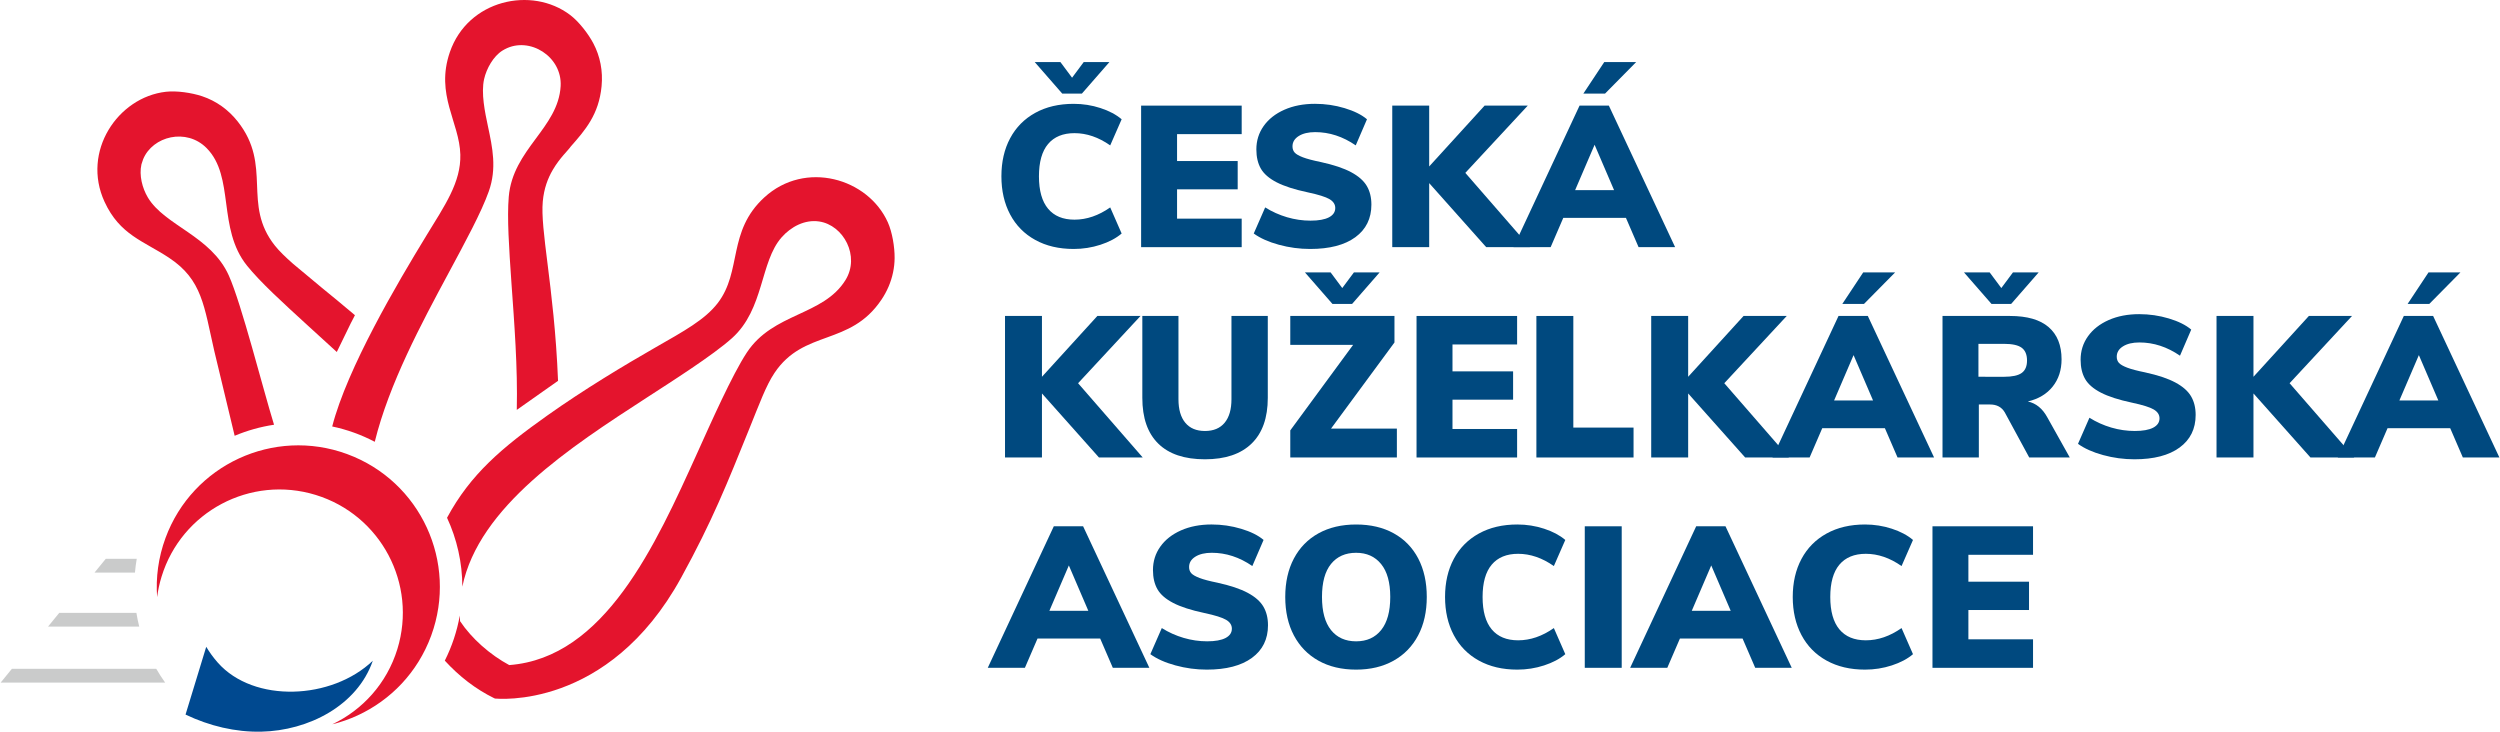
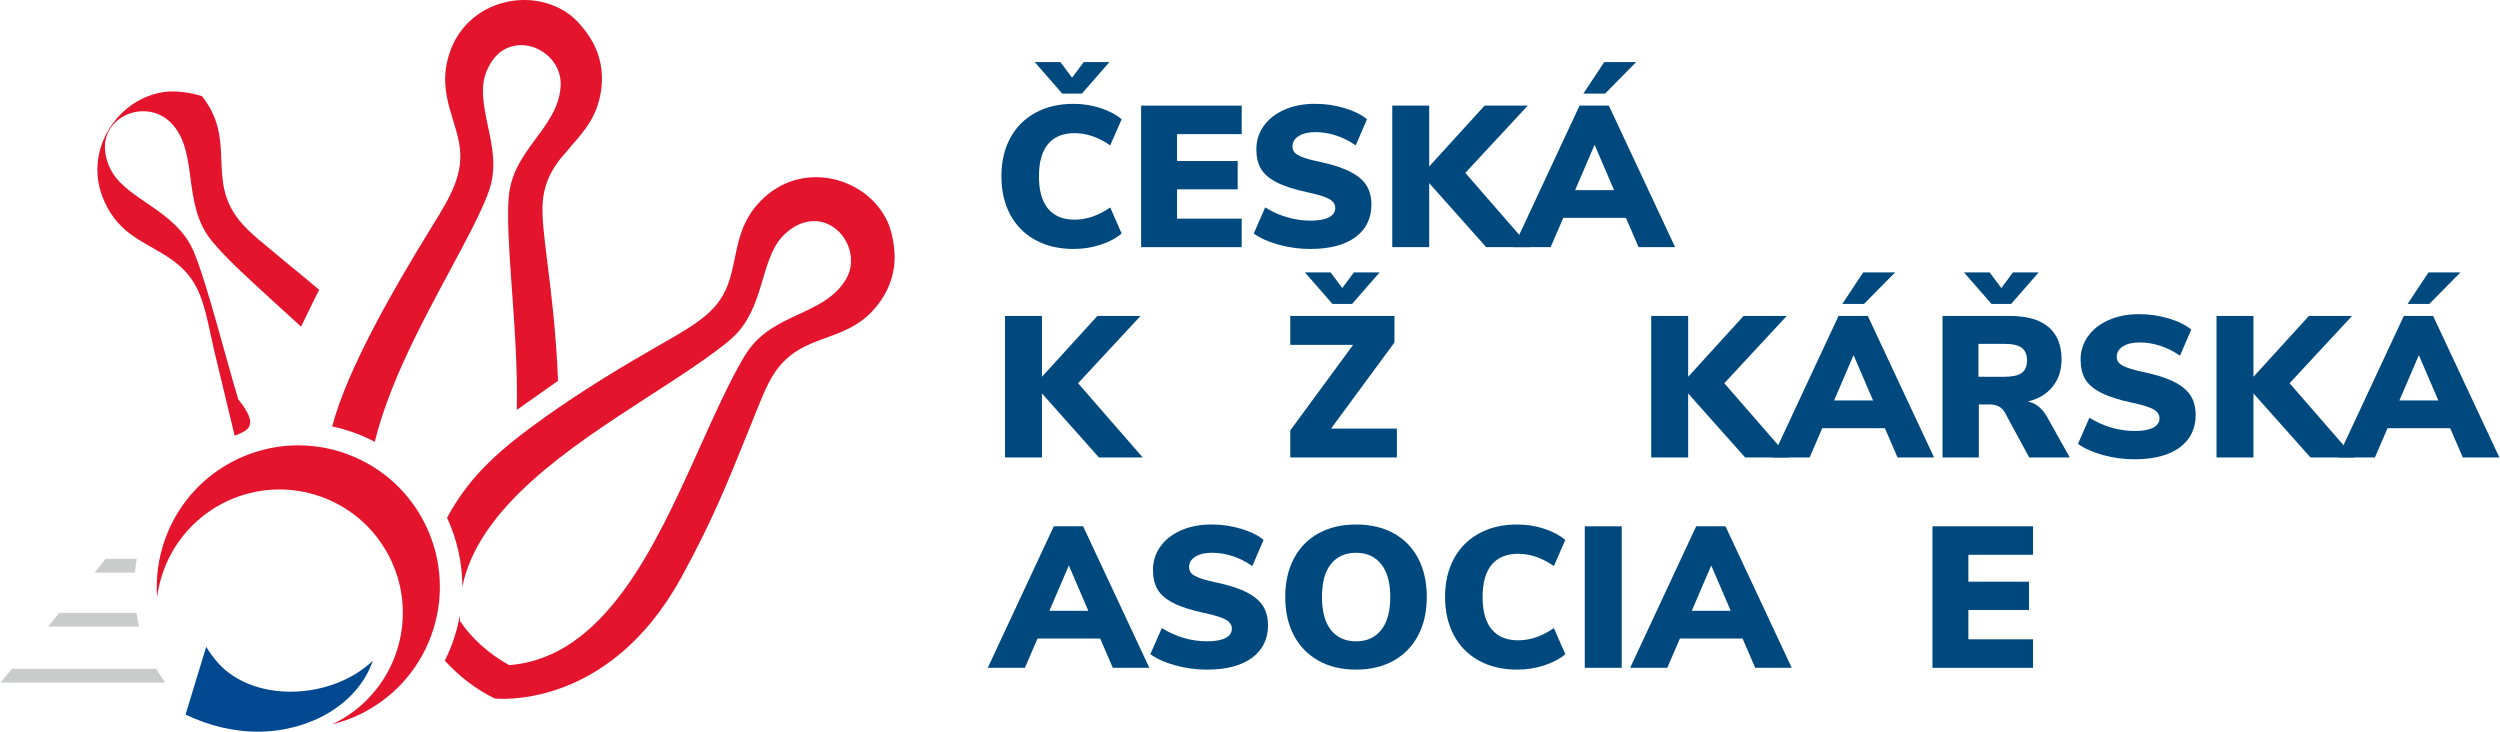
<svg xmlns="http://www.w3.org/2000/svg" version="1.1" id="Layer_1" x="0px" y="0px" width="205px" height="60px" viewBox="0 0 205 60" enable-background="new 0 0 205 60" xml:space="preserve">
  <g>
    <path fill-rule="evenodd" clip-rule="evenodd" fill="#00497F" d="M88.041,20.415c-1.208,0-2.258-0.247-3.152-0.741   c-0.895-0.493-1.581-1.19-2.058-2.09c-0.478-0.9-0.716-1.942-0.716-3.128s0.238-2.226,0.716-3.119   c0.477-0.895,1.163-1.589,2.058-2.083c0.894-0.494,1.945-0.74,3.152-0.74c0.757,0,1.49,0.115,2.197,0.346   c0.708,0.23,1.287,0.537,1.737,0.921l-0.938,2.141c-0.955-0.67-1.931-1.004-2.93-1.004c-0.943,0-1.665,0.296-2.165,0.889   c-0.499,0.593-0.749,1.476-0.749,2.65c0,1.174,0.25,2.061,0.749,2.658c0.5,0.599,1.221,0.897,2.165,0.897   c0.999,0,1.976-0.335,2.93-1.004l0.938,2.14c-0.45,0.384-1.029,0.691-1.737,0.922C89.531,20.3,88.798,20.415,88.041,20.415   L88.041,20.415z M90.971,5.09l-2.255,2.584h-1.613L84.848,5.09h2.107l0.955,1.283l0.955-1.283H90.971z" />
    <polygon fill-rule="evenodd" clip-rule="evenodd" fill="#00497F" points="93.572,8.661 101.818,8.661 101.818,10.999    96.519,10.999 96.519,13.205 101.49,13.205 101.49,15.525 96.519,15.525 96.519,17.929 101.818,17.929 101.818,20.267    93.572,20.267  " />
    <path fill-rule="evenodd" clip-rule="evenodd" fill="#00497F" d="M107.433,20.415c-0.867,0-1.724-0.115-2.568-0.346   s-1.531-0.538-2.058-0.922l0.938-2.14c0.56,0.351,1.158,0.619,1.794,0.807c0.637,0.187,1.279,0.279,1.926,0.279   c0.659,0,1.161-0.091,1.507-0.271c0.346-0.182,0.519-0.437,0.519-0.766c0-0.296-0.156-0.538-0.47-0.725   c-0.313-0.187-0.908-0.373-1.786-0.56c-1.086-0.23-1.937-0.505-2.551-0.822c-0.615-0.318-1.046-0.692-1.293-1.12   c-0.246-0.428-0.37-0.954-0.37-1.58c0-0.713,0.2-1.353,0.601-1.918c0.401-0.565,0.966-1.01,1.696-1.333   c0.729-0.323,1.566-0.485,2.51-0.485c0.834,0,1.644,0.117,2.429,0.354c0.784,0.236,1.396,0.541,1.835,0.913l-0.922,2.141   c-1.054-0.725-2.162-1.087-3.325-1.087c-0.56,0-1.01,0.107-1.35,0.321s-0.511,0.496-0.511,0.848c0,0.209,0.061,0.379,0.182,0.511   c0.12,0.132,0.346,0.261,0.675,0.387s0.817,0.255,1.465,0.387c1.054,0.23,1.882,0.508,2.485,0.831   c0.604,0.324,1.032,0.7,1.284,1.128c0.253,0.428,0.379,0.938,0.379,1.531c0,1.141-0.439,2.032-1.317,2.675   C110.258,20.094,109.023,20.415,107.433,20.415z" />
    <polygon fill-rule="evenodd" clip-rule="evenodd" fill="#00497F" points="121.869,20.267 117.193,15.016 117.193,20.267    114.165,20.267 114.165,8.661 117.193,8.661 117.193,13.649 121.737,8.661 125.276,8.661 120.157,14.176 125.457,20.267  " />
    <path fill-rule="evenodd" clip-rule="evenodd" fill="#00497F" d="M133.326,17.863h-5.136l-1.037,2.403h-3.046l5.416-11.605h2.403   l5.433,11.605h-2.996L133.326,17.863L133.326,17.863z M132.354,15.592l-1.597-3.721l-1.597,3.721H132.354L132.354,15.592z    M129.836,7.674l1.712-2.584h2.617l-2.551,2.584H129.836z" />
    <polygon fill-rule="evenodd" clip-rule="evenodd" fill="#00497F" points="90.115,37.514 85.44,32.263 85.44,37.514 82.411,37.514    82.411,25.909 85.44,25.909 85.44,30.896 89.983,25.909 93.522,25.909 88.403,31.424 93.704,37.514  " />
-     <path fill-rule="evenodd" clip-rule="evenodd" fill="#00497F" d="M98.807,37.662c-1.679,0-2.955-0.428-3.827-1.284   c-0.873-0.855-1.309-2.106-1.309-3.753v-6.716h2.963v6.831c0,0.834,0.187,1.477,0.56,1.926c0.373,0.45,0.911,0.675,1.613,0.675   s1.24-0.225,1.613-0.675c0.373-0.449,0.56-1.092,0.56-1.926v-6.831h2.979v6.716c0,1.635-0.441,2.884-1.325,3.745   S100.475,37.662,98.807,37.662z" />
    <path fill-rule="evenodd" clip-rule="evenodd" fill="#00497F" d="M114.544,35.144v2.37h-8.741v-2.222l5.152-7.013h-5.152v-2.37   h8.543v2.173l-5.201,7.062H114.544L114.544,35.144z M113.128,22.337l-2.255,2.584h-1.613l-2.255-2.584h2.106l0.955,1.283   l0.955-1.283H113.128z" />
-     <polygon fill-rule="evenodd" clip-rule="evenodd" fill="#00497F" points="116.156,25.909 124.403,25.909 124.403,28.246    119.104,28.246 119.104,30.452 124.074,30.452 124.074,32.773 119.104,32.773 119.104,35.177 124.403,35.177 124.403,37.514    116.156,37.514  " />
-     <polygon fill-rule="evenodd" clip-rule="evenodd" fill="#00497F" points="125.984,25.909 129.013,25.909 129.013,35.062    133.951,35.062 133.951,37.514 125.984,37.514  " />
    <polygon fill-rule="evenodd" clip-rule="evenodd" fill="#00497F" points="143.104,37.514 138.429,32.263 138.429,37.514    135.399,37.514 135.399,25.909 138.429,25.909 138.429,30.896 142.972,25.909 146.512,25.909 141.392,31.424 146.692,37.514  " />
    <path fill-rule="evenodd" clip-rule="evenodd" fill="#00497F" d="M154.561,35.111h-5.136l-1.037,2.402h-3.045l5.415-11.604h2.403   l5.433,11.604h-2.996L154.561,35.111L154.561,35.111z M153.59,32.839l-1.597-3.72l-1.597,3.72H153.59L153.59,32.839z    M151.071,24.921l1.712-2.584h2.617l-2.552,2.584H151.071z" />
    <path fill-rule="evenodd" clip-rule="evenodd" fill="#00497F" d="M169.722,37.514h-3.325l-2.008-3.703   c-0.253-0.429-0.653-0.643-1.202-0.643h-0.922v4.346h-2.979V25.909h5.531c1.404,0,2.461,0.304,3.169,0.913s1.062,1.49,1.062,2.643   c0,0.878-0.241,1.621-0.725,2.23c-0.482,0.608-1.163,1.018-2.041,1.226c0.669,0.144,1.202,0.576,1.597,1.301L169.722,37.514   L169.722,37.514z M164.339,30.896c0.669,0,1.149-0.104,1.44-0.313c0.291-0.209,0.437-0.549,0.437-1.021   c0-0.483-0.146-0.831-0.437-1.046c-0.291-0.214-0.771-0.32-1.44-0.32h-2.107v2.699H164.339L164.339,30.896z M167.17,22.337   l-2.255,2.584h-1.613l-2.255-2.584h2.106l0.955,1.283l0.955-1.283H167.17z" />
    <path fill-rule="evenodd" clip-rule="evenodd" fill="#00497F" d="M175.022,37.662c-0.867,0-1.724-0.115-2.568-0.346   s-1.53-0.538-2.058-0.922l0.938-2.14c0.56,0.352,1.157,0.62,1.794,0.807s1.278,0.279,1.927,0.279c0.658,0,1.16-0.09,1.506-0.271   c0.346-0.181,0.519-0.437,0.519-0.766c0-0.296-0.157-0.537-0.47-0.724s-0.907-0.373-1.786-0.56   c-1.086-0.23-1.937-0.505-2.551-0.823c-0.615-0.318-1.045-0.691-1.293-1.119c-0.246-0.429-0.37-0.955-0.37-1.581   c0-0.713,0.2-1.353,0.602-1.917c0.4-0.565,0.966-1.01,1.695-1.334c0.729-0.323,1.566-0.485,2.51-0.485   c0.834,0,1.644,0.118,2.429,0.354c0.784,0.235,1.396,0.54,1.835,0.913l-0.922,2.14c-1.054-0.724-2.162-1.086-3.325-1.086   c-0.56,0-1.01,0.106-1.35,0.321c-0.34,0.213-0.511,0.496-0.511,0.848c0,0.208,0.061,0.378,0.182,0.51   c0.12,0.132,0.346,0.261,0.675,0.387s0.817,0.256,1.465,0.387c1.054,0.23,1.882,0.508,2.485,0.831   c0.604,0.324,1.032,0.7,1.284,1.128c0.253,0.428,0.379,0.938,0.379,1.531c0,1.142-0.439,2.033-1.317,2.675   S176.613,37.662,175.022,37.662z" />
    <polygon fill-rule="evenodd" clip-rule="evenodd" fill="#00497F" points="189.459,37.514 184.784,32.263 184.784,37.514    181.755,37.514 181.755,25.909 184.784,25.909 184.784,30.896 189.327,25.909 192.866,25.909 187.747,31.424 193.047,37.514  " />
    <path fill-rule="evenodd" clip-rule="evenodd" fill="#00497F" d="M200.916,35.111h-5.137l-1.037,2.402h-3.045l5.416-11.604h2.403   l5.433,11.604h-2.996L200.916,35.111L200.916,35.111z M199.944,32.839l-1.597-3.72l-1.597,3.72H199.944L199.944,32.839z    M197.426,24.921l1.712-2.584h2.617l-2.551,2.584H197.426z" />
    <path fill-rule="evenodd" clip-rule="evenodd" fill="#00497F" d="M90.214,52.358h-5.136l-1.037,2.403h-3.045l5.416-11.605h2.403   l5.432,11.605h-2.996L90.214,52.358L90.214,52.358z M89.243,50.087l-1.597-3.721l-1.597,3.721H89.243z" />
    <path fill-rule="evenodd" clip-rule="evenodd" fill="#00497F" d="M98.955,54.909c-0.867,0-1.723-0.115-2.568-0.346   c-0.845-0.23-1.531-0.537-2.058-0.921l0.938-2.141c0.56,0.352,1.158,0.62,1.794,0.807c0.637,0.187,1.278,0.28,1.926,0.28   c0.659,0,1.161-0.091,1.507-0.271c0.346-0.182,0.519-0.437,0.519-0.766c0-0.297-0.156-0.538-0.47-0.725   c-0.313-0.187-0.908-0.373-1.786-0.56c-1.086-0.23-1.937-0.505-2.551-0.823c-0.614-0.318-1.045-0.691-1.292-1.119   c-0.247-0.428-0.371-0.955-0.371-1.58c0-0.714,0.2-1.354,0.601-1.918c0.4-0.565,0.966-1.01,1.695-1.334   c0.73-0.323,1.567-0.485,2.51-0.485c0.834,0,1.644,0.118,2.428,0.354c0.785,0.235,1.397,0.54,1.836,0.913l-0.922,2.141   c-1.054-0.725-2.162-1.087-3.325-1.087c-0.56,0-1.01,0.107-1.35,0.321c-0.341,0.214-0.511,0.496-0.511,0.848   c0,0.208,0.061,0.378,0.182,0.51c0.12,0.132,0.346,0.261,0.675,0.387c0.329,0.127,0.817,0.256,1.465,0.387   c1.054,0.231,1.882,0.508,2.485,0.832c0.604,0.323,1.032,0.699,1.284,1.128c0.253,0.428,0.379,0.938,0.379,1.53   c0,1.142-0.439,2.033-1.317,2.675C101.78,54.589,100.546,54.909,98.955,54.909z" />
    <path fill-rule="evenodd" clip-rule="evenodd" fill="#00497F" d="M111.202,54.909c-1.186,0-2.214-0.244-3.087-0.732   c-0.872-0.488-1.544-1.18-2.017-2.074c-0.472-0.894-0.708-1.944-0.708-3.151c0-1.208,0.236-2.259,0.708-3.153   c0.473-0.894,1.145-1.583,2.017-2.065c0.873-0.483,1.901-0.725,3.087-0.725c1.185,0,2.214,0.241,3.087,0.725   c0.872,0.482,1.541,1.172,2.008,2.065c0.466,0.895,0.699,1.945,0.699,3.153c0,1.207-0.236,2.258-0.708,3.151   c-0.472,0.895-1.144,1.586-2.016,2.074C113.399,54.665,112.376,54.909,111.202,54.909L111.202,54.909z M111.202,52.589   c0.878,0,1.563-0.311,2.058-0.931s0.741-1.522,0.741-2.707c0-1.186-0.25-2.086-0.75-2.7c-0.499-0.614-1.182-0.922-2.049-0.922   c-0.878,0-1.564,0.305-2.058,0.914c-0.494,0.608-0.741,1.512-0.741,2.708c0,1.195,0.247,2.102,0.741,2.716   C109.638,52.281,110.324,52.589,111.202,52.589z" />
    <path fill-rule="evenodd" clip-rule="evenodd" fill="#00497F" d="M124.42,54.909c-1.207,0-2.258-0.246-3.152-0.74   c-0.894-0.494-1.58-1.19-2.058-2.091c-0.477-0.899-0.716-1.942-0.716-3.127c0-1.186,0.239-2.226,0.716-3.12   c0.478-0.895,1.164-1.588,2.058-2.082c0.895-0.494,1.945-0.741,3.152-0.741c0.758,0,1.49,0.115,2.198,0.346   s1.286,0.538,1.736,0.922l-0.938,2.141c-0.954-0.67-1.932-1.005-2.93-1.005c-0.943,0-1.665,0.297-2.165,0.889   c-0.499,0.593-0.749,1.477-0.749,2.651c0,1.174,0.25,2.06,0.749,2.658c0.5,0.598,1.222,0.896,2.165,0.896   c0.998,0,1.976-0.334,2.93-1.004l0.938,2.141c-0.45,0.384-1.028,0.69-1.736,0.921S125.178,54.909,124.42,54.909z" />
    <rect x="129.951" y="43.156" fill-rule="evenodd" clip-rule="evenodd" fill="#00497F" width="3.029" height="11.605" />
    <path fill-rule="evenodd" clip-rule="evenodd" fill="#00497F" d="M142.89,52.358h-5.136l-1.037,2.403h-3.045l5.415-11.605h2.403   l5.433,11.605h-2.996L142.89,52.358L142.89,52.358z M141.919,50.087l-1.597-3.721l-1.597,3.721H141.919z" />
-     <path fill-rule="evenodd" clip-rule="evenodd" fill="#00497F" d="M152.932,54.909c-1.207,0-2.258-0.246-3.152-0.74   s-1.58-1.19-2.058-2.091c-0.478-0.899-0.717-1.942-0.717-3.127c0-1.186,0.239-2.226,0.717-3.12s1.163-1.588,2.058-2.082   s1.945-0.741,3.152-0.741c0.757,0,1.489,0.115,2.197,0.346s1.287,0.538,1.736,0.922l-0.938,2.141   c-0.955-0.67-1.932-1.005-2.931-1.005c-0.943,0-1.665,0.297-2.165,0.889c-0.499,0.593-0.749,1.477-0.749,2.651   c0,1.174,0.25,2.06,0.749,2.658c0.5,0.598,1.222,0.896,2.165,0.896c0.999,0,1.976-0.334,2.931-1.004l0.938,2.141   c-0.449,0.384-1.028,0.69-1.736,0.921S153.688,54.909,152.932,54.909z" />
    <polygon fill-rule="evenodd" clip-rule="evenodd" fill="#00497F" points="158.463,43.156 166.709,43.156 166.709,45.493    161.408,45.493 161.408,47.699 166.38,47.699 166.38,50.021 161.408,50.021 161.408,52.424 166.709,52.424 166.709,54.762    158.463,54.762  " />
-     <path fill-rule="evenodd" clip-rule="evenodd" fill="#E4142D" d="M19.242,35.734l-1.669-6.947   c-0.844-3.677-0.981-5.842-3.707-7.645v-0.001c-2.1-1.389-4.04-1.874-5.293-4.593c-1.902-4.126,1.088-8.575,5.029-9.023   c0.885-0.101,2.11,0.08,2.964,0.363c1.164,0.387,2.161,1.104,2.929,2.078c2.866,3.632,0.337,6.764,3.045,10.172   c0.354,0.445,0.858,0.936,1.491,1.492l2.291,1.909l0,0.001c0.837,0.683,1.769,1.443,2.783,2.305   c-0.099,0.191-0.2,0.389-0.304,0.594l-0.003-0.002l-1.181,2.426l-2.331-2.127h0c-2.119-1.935-3.94-3.598-5.031-4.953   c-2.454-3.049-0.987-7.289-3.311-9.638c-1.655-1.674-4.424-0.983-5.205,0.91l-0.133,0.397h0l-0.005,0.02l0-0.001l-0.005,0.021h0   c-0.197,0.881,0.071,1.935,0.529,2.702c1.381,2.311,5.175,3.141,6.635,6.391c1.047,2.331,2.789,9.257,3.711,12.243   C21.355,34.995,20.271,35.302,19.242,35.734z" />
+     <path fill-rule="evenodd" clip-rule="evenodd" fill="#E4142D" d="M19.242,35.734l-1.669-6.947   c-0.844-3.677-0.981-5.842-3.707-7.645v-0.001c-2.1-1.389-4.04-1.874-5.293-4.593c-1.902-4.126,1.088-8.575,5.029-9.023   c0.885-0.101,2.11,0.08,2.964,0.363c2.866,3.632,0.337,6.764,3.045,10.172   c0.354,0.445,0.858,0.936,1.491,1.492l2.291,1.909l0,0.001c0.837,0.683,1.769,1.443,2.783,2.305   c-0.099,0.191-0.2,0.389-0.304,0.594l-0.003-0.002l-1.181,2.426l-2.331-2.127h0c-2.119-1.935-3.94-3.598-5.031-4.953   c-2.454-3.049-0.987-7.289-3.311-9.638c-1.655-1.674-4.424-0.983-5.205,0.91l-0.133,0.397h0l-0.005,0.02l0-0.001l-0.005,0.021h0   c-0.197,0.881,0.071,1.935,0.529,2.702c1.381,2.311,5.175,3.141,6.635,6.391c1.047,2.331,2.789,9.257,3.711,12.243   C21.355,34.995,20.271,35.302,19.242,35.734z" />
    <path fill-rule="evenodd" clip-rule="evenodd" fill="#E4142D" d="M27.241,34.97c1.228-4.776,5.351-11.771,7.699-15.612h0   l0.006-0.011h0c1.533-2.51,2.861-4.405,2.801-6.67c-0.071-2.662-2.06-4.9-0.862-8.393c1.476-4.305,6.713-5.448,9.869-3.054   c0.708,0.537,1.47,1.516,1.892,2.31c0.575,1.083,0.8,2.289,0.684,3.524c-0.22,2.33-1.353,3.618-2.528,4.95l0,0   c-0.207,0.311-0.896,0.925-1.471,1.907c-0.415,0.708-0.727,1.538-0.824,2.602c-0.104,1.14,0.106,2.826,0.386,5.07l0.001,0.004   l0,0.001c0.313,2.509,0.708,5.687,0.865,9.629l-3.383,2.384c0.08-3.477-0.202-7.104-0.439-10.423h0   c-0.197-2.863-0.365-5.324-0.219-7.053c0.332-3.91,4.061-5.633,4.255-9.077l0,0c0.132-2.415-2.54-4.099-4.57-3.026l0-0.001   l-0.204,0.117h0c-0.751,0.472-1.305,1.474-1.5,2.327c-0.266,1.164,0.068,2.729,0.313,3.884c0.371,1.743,0.737,3.443,0.072,5.324   c-0.612,1.731-1.934,4.16-3.293,6.69c-2.247,4.181-4.89,9.1-6.061,13.854C29.623,35.646,28.465,35.229,27.241,34.97z" />
    <path fill-rule="evenodd" clip-rule="evenodd" fill="#E4142D" d="M40.607,57.283l-0.067-0.021   c-1.554-0.763-2.887-1.804-4.066-3.089c0.589-1.172,0.998-2.406,1.229-3.697c0.004,0.152,0.011,0.306,0.022,0.46   c0.488,0.729,1.099,1.407,1.766,2.003c0.718,0.641,1.5,1.187,2.267,1.598c7.822-0.595,11.992-9.815,15.432-17.426   c1.066-2.359,2.838-6.367,4.053-8.206c2.165-3.277,6.256-2.997,8.082-5.932h0c1.222-1.962-0.152-4.519-2.161-4.813   c-1.165-0.171-2.297,0.425-3.07,1.301c-1.783,2.019-1.416,5.883-4.068,8.265c-1.584,1.422-4.901,3.522-7.006,4.889   c-6.23,4.042-13.759,8.928-15.108,15.489c-0.003-1.963-0.441-3.899-1.255-5.647c1.924-3.582,4.531-5.768,8.23-8.391   c3.005-2.131,6.293-4.106,8.87-5.582c2.306-1.32,4.053-2.271,5.099-3.634c2.007-2.619,0.77-5.872,3.82-8.665   c3.353-3.069,8.501-1.571,10.126,2.046c0.363,0.809,0.566,2.039,0.556,2.933c-0.004,0.389-0.046,0.783-0.129,1.178l0,0   c-0.168,0.801-0.492,1.553-0.959,2.245h-0.001c-2.581,3.826-6.346,2.389-8.762,5.995c-0.697,1.041-1.213,2.476-2.089,4.637   c-1.775,4.38-2.981,7.449-5.572,12.164C49.847,58.295,40.682,57.277,40.607,57.283z" />
    <path fill-rule="evenodd" clip-rule="evenodd" fill="#CACBCB" d="M8.671,45.824h2.542c-0.065,0.377-0.114,0.755-0.147,1.131H7.749   L8.671,45.824z" />
    <path fill-rule="evenodd" clip-rule="evenodd" fill="#CACBCB" d="M4.859,50.253h6.326c0.061,0.381,0.139,0.759,0.232,1.131h-7.48   L4.859,50.253z" />
    <path fill-rule="evenodd" clip-rule="evenodd" fill="#CACBCB" d="M0.973,54.844h11.841c0.224,0.388,0.468,0.766,0.73,1.132H0.051   L0.973,54.844z" />
    <path fill-rule="evenodd" clip-rule="evenodd" fill="#E4142D" d="M28.443,37.226L28.443,37.226l0.031,0.012   c3.007,1.107,5.281,3.329,6.525,6.026c1.24,2.688,1.458,5.846,0.363,8.844l0,0l-0.011,0.031c-1.108,3.007-3.33,5.28-6.027,6.524   c-0.667,0.309-1.363,0.553-2.079,0.73c2.477-1.174,4.472-3.344,5.34-6.171c1.64-5.34-1.358-10.998-6.698-12.638   c-5.34-1.641-10.998,1.358-12.638,6.698c-0.172,0.559-0.292,1.12-0.365,1.681c-0.116-1.599,0.098-3.247,0.688-4.85   c1.108-3.008,3.33-5.28,6.027-6.525C22.287,36.349,25.446,36.131,28.443,37.226z" />
    <path fill-rule="evenodd" clip-rule="evenodd" fill="#004990" d="M16.911,53.037c0.27,0.453,0.586,0.89,0.951,1.302   c2.952,3.334,9.346,3.056,12.709-0.159c-1.28,3.688-5.283,5.734-9.147,5.817c-2.109,0.045-4.247-0.462-6.21-1.402L16.911,53.037z" />
  </g>
</svg>